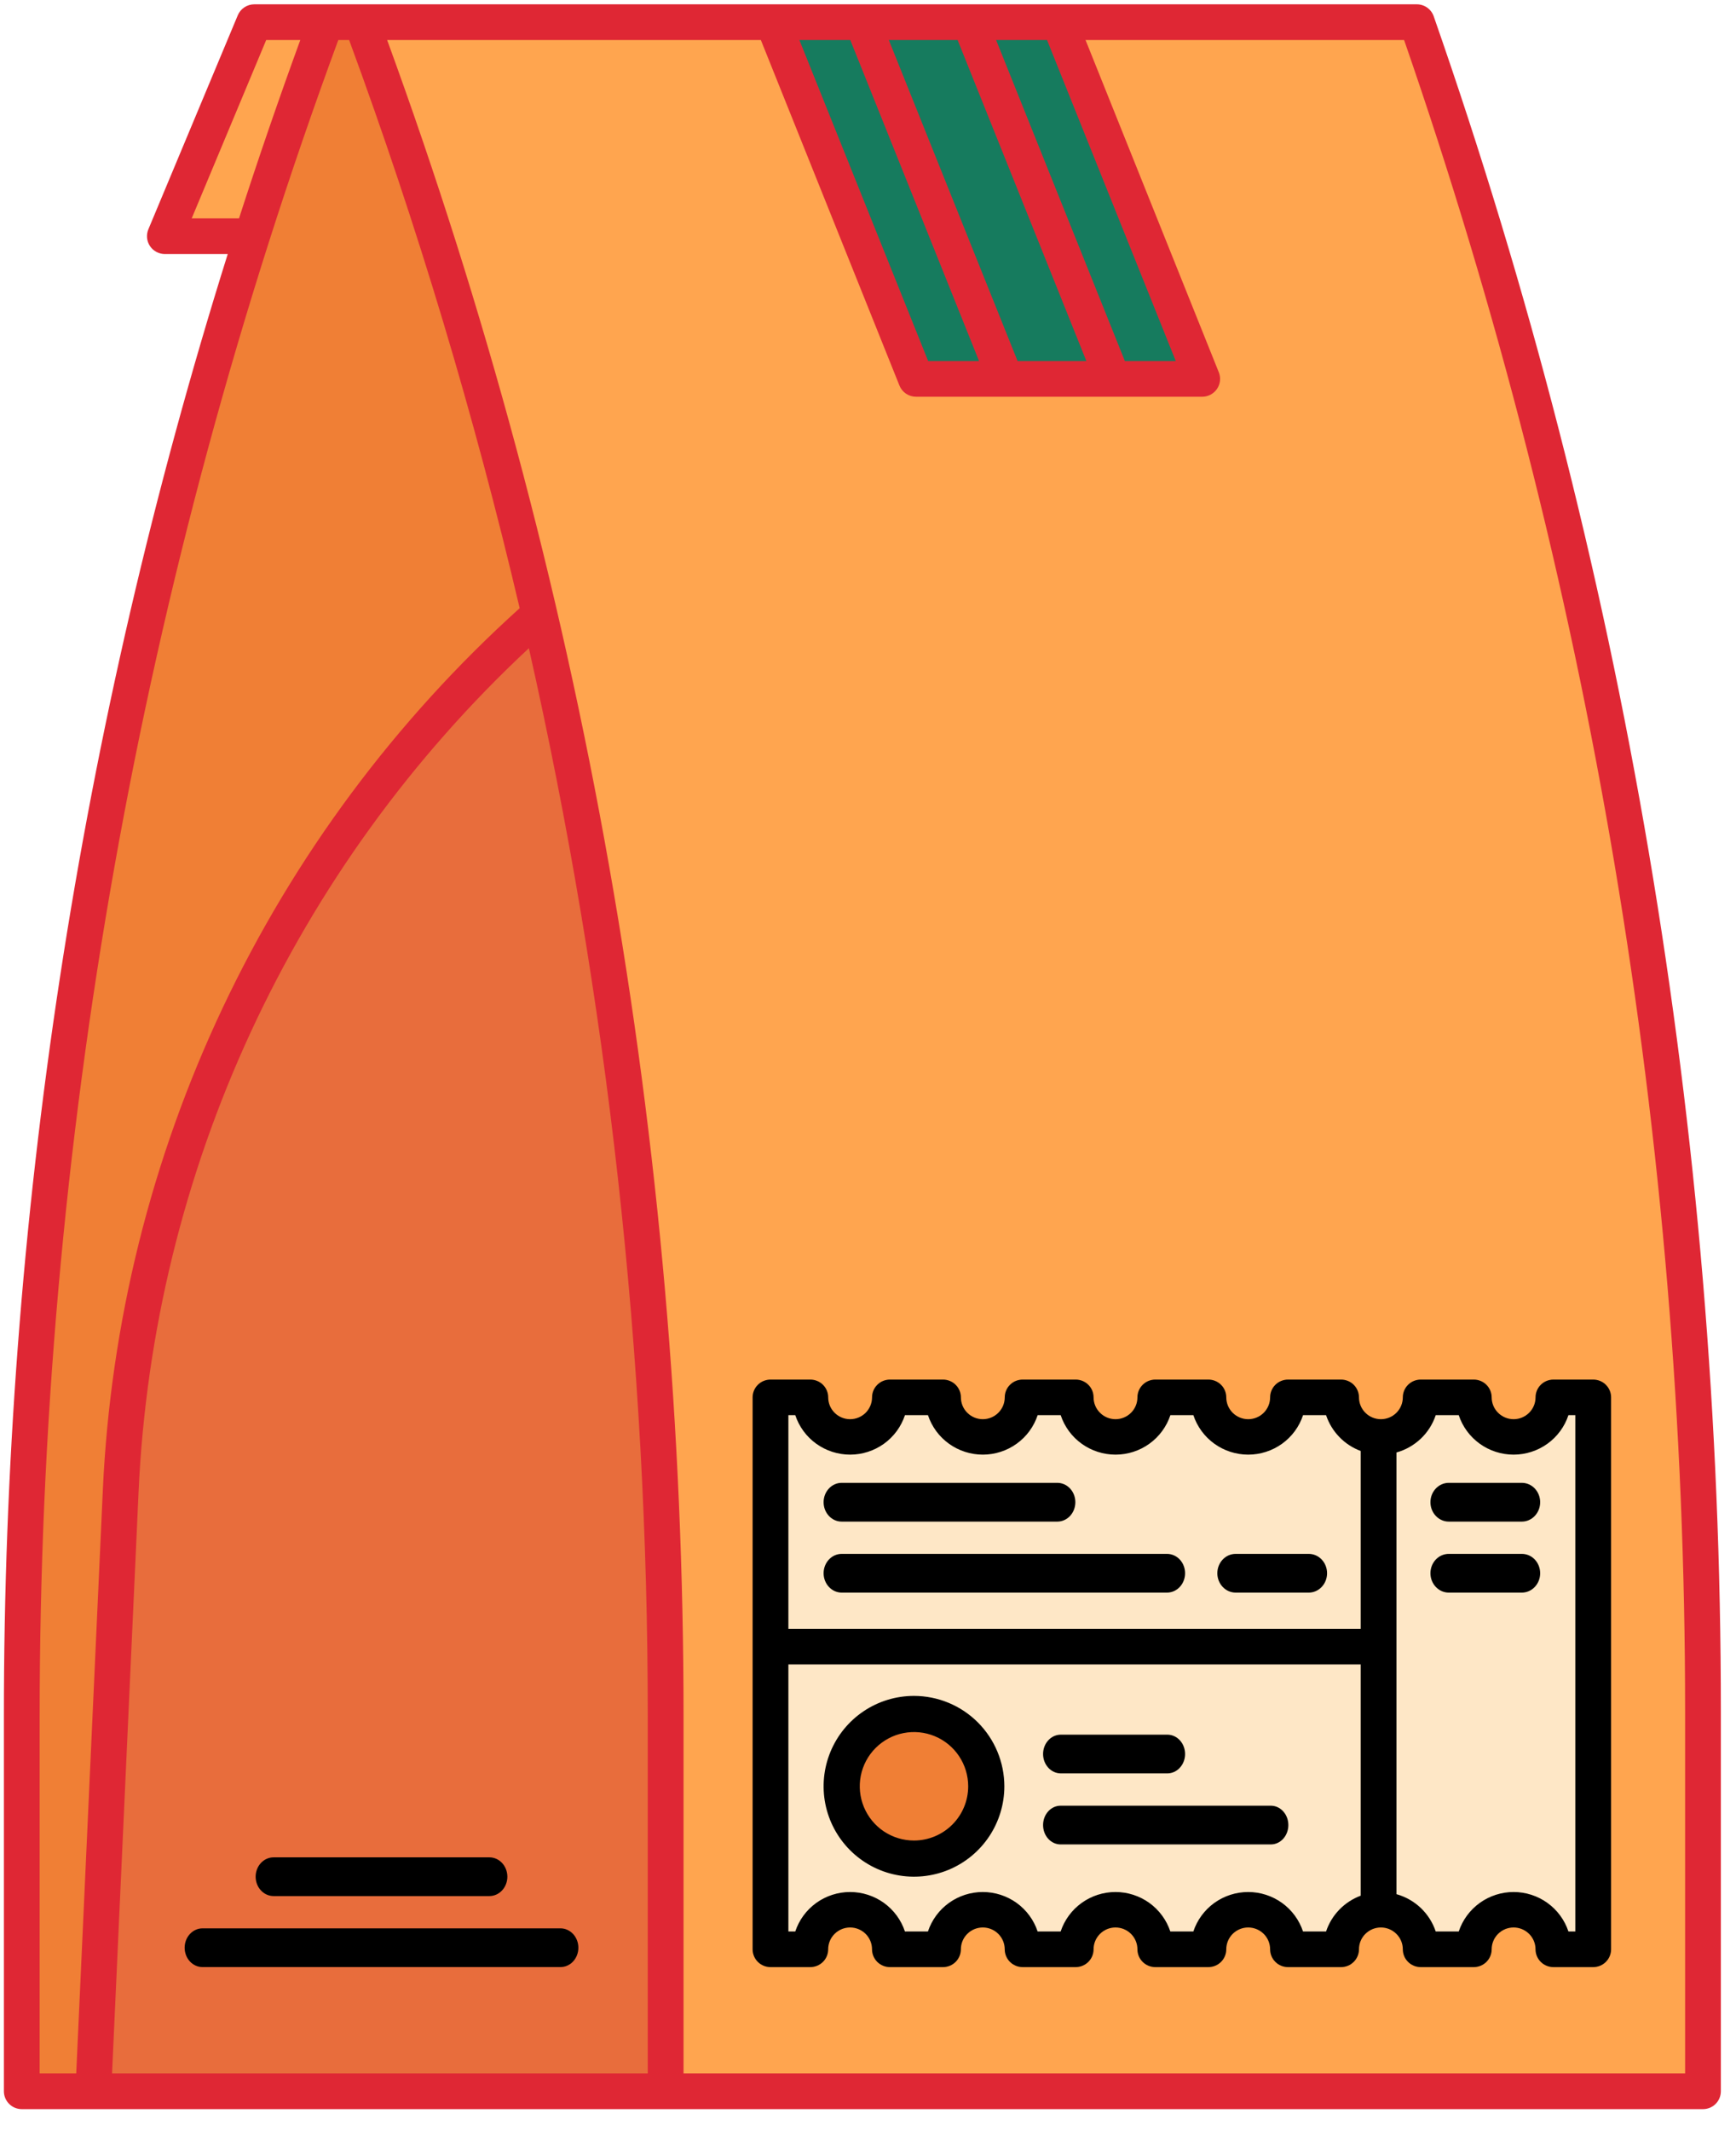
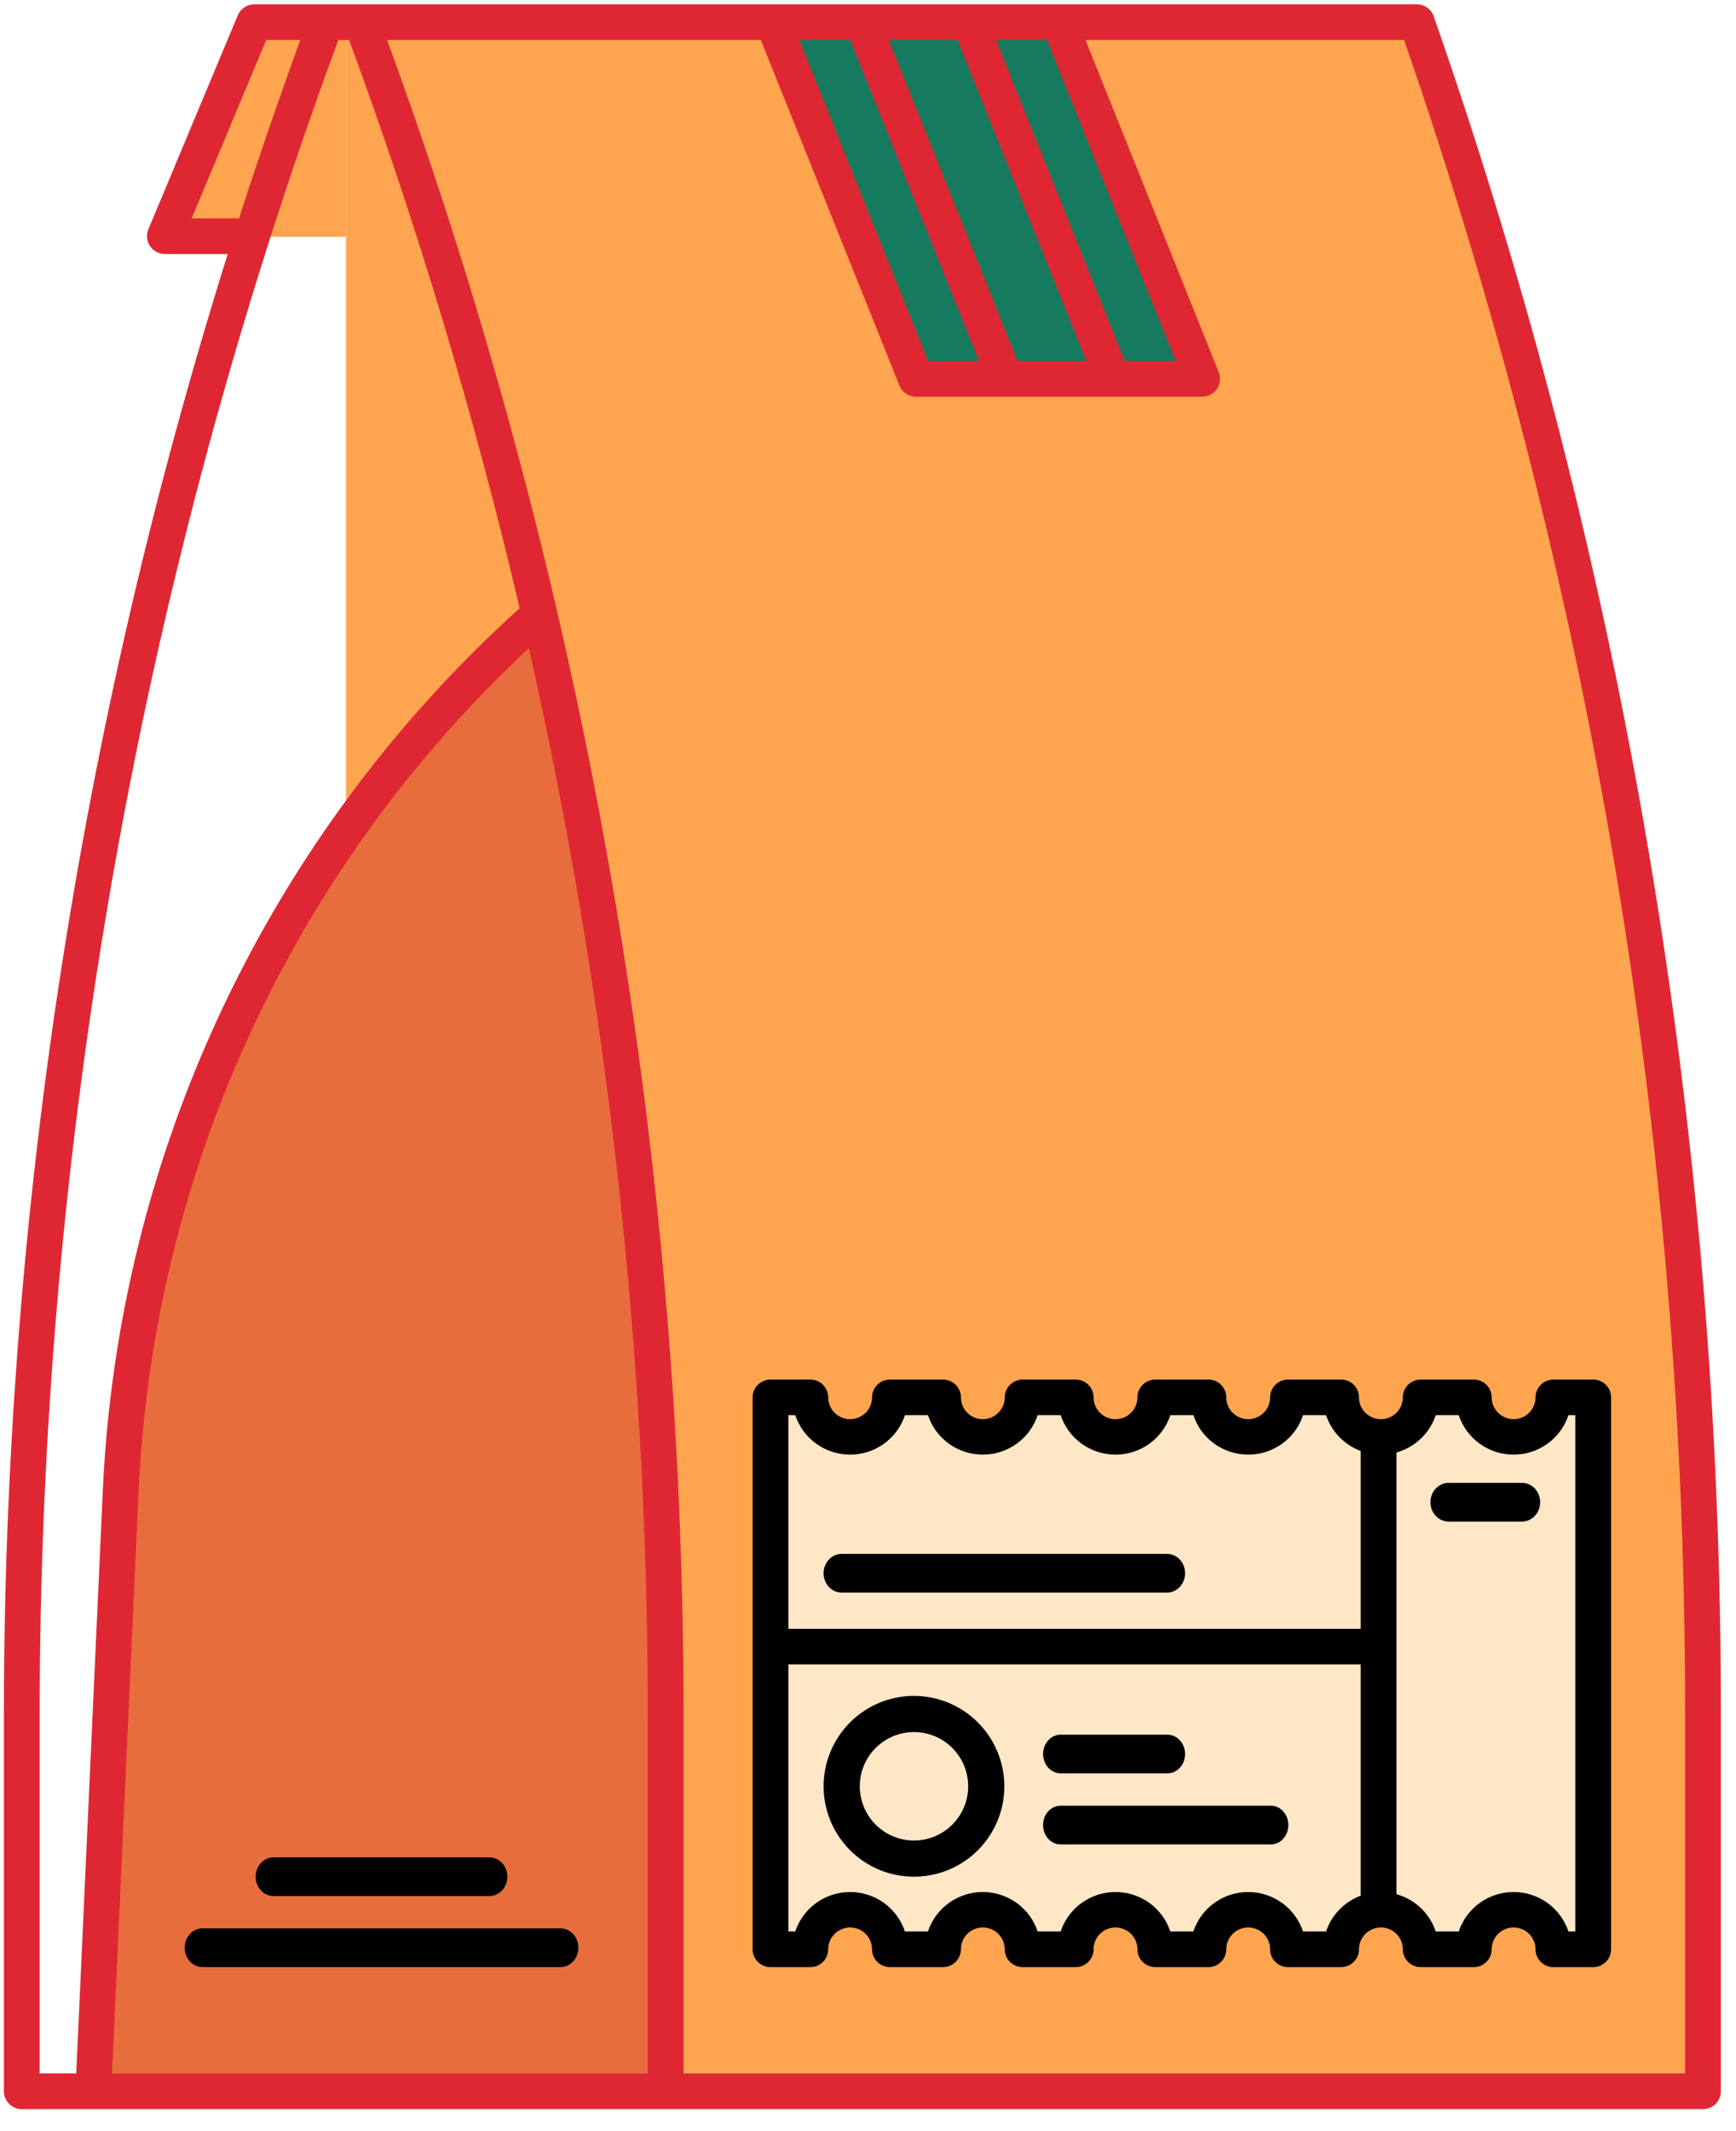
<svg xmlns="http://www.w3.org/2000/svg" width="66" height="81" viewBox="0 0 66 81" fill="none">
  <path d="M9.721 0.9L13.156 0.9V8.999H6.285L9.721 0.9Z" fill="#FFA54F" />
  <path d="M13.156 79.428H64.69V65.011C64.69 43.185 61.023 21.515 53.841 0.9L13.156 0.9L13.156 79.428Z" fill="#FFA54F" />
-   <path d="M25.423 65.239V79.428H0.883L0.883 65.239C0.882 43.281 4.805 21.497 12.471 0.9L13.834 0.9C16.479 8.005 18.682 15.265 20.431 22.638C20.493 22.885 20.55 23.134 20.608 23.381C20.666 23.633 20.726 23.885 20.782 24.137C23.867 37.623 25.423 51.409 25.423 65.239Z" fill="#F07F35" />
  <path d="M25.422 65.263V79.427H3.582L4.626 56.692C4.915 50.38 6.478 44.189 9.222 38.484C11.965 32.78 15.835 27.677 20.602 23.477C23.805 37.179 25.423 51.198 25.422 65.263Z" fill="#E86D3C" />
  <path d="M36.887 0.9L42.356 14.397H38.254L32.785 0.9L36.887 0.9Z" fill="#167B5E" />
  <path d="M40.261 0.9L45.546 14.397H42.242L36.957 0.9L40.261 0.9Z" fill="#167B5E" />
  <path d="M32.749 0.9L38.186 14.397H34.788L29.352 0.9L32.749 0.9Z" fill="#167B5E" />
-   <path d="M60.517 52.925V74.029H59.01C59.01 73.627 58.851 73.242 58.568 72.957C58.285 72.673 57.901 72.513 57.501 72.513C57.101 72.513 56.718 72.673 56.435 72.957C56.152 73.242 55.993 73.627 55.993 74.029H53.983C53.982 73.733 53.895 73.443 53.732 73.196C53.568 72.949 53.336 72.756 53.065 72.64C52.878 72.56 52.678 72.519 52.475 72.519C52.206 72.519 51.942 72.591 51.709 72.727C51.483 72.86 51.296 73.05 51.165 73.279C51.035 73.507 50.966 73.766 50.966 74.029H48.955C48.955 73.627 48.797 73.242 48.514 72.958C48.231 72.674 47.848 72.514 47.448 72.514C47.048 72.514 46.665 72.674 46.382 72.958C46.099 73.242 45.941 73.627 45.941 74.029H43.928C43.928 73.627 43.77 73.242 43.487 72.958C43.204 72.674 42.821 72.514 42.421 72.514C42.021 72.514 41.638 72.674 41.355 72.958C41.072 73.242 40.913 73.627 40.913 74.029H38.903C38.903 73.627 38.744 73.242 38.461 72.957C38.178 72.673 37.794 72.513 37.395 72.513C36.995 72.513 36.611 72.673 36.328 72.957C36.045 73.242 35.886 73.627 35.886 74.029H33.876C33.876 73.627 33.717 73.242 33.434 72.957C33.151 72.673 32.767 72.513 32.367 72.513C31.967 72.513 31.584 72.673 31.301 72.957C31.018 73.242 30.859 73.627 30.859 74.029H29.352V52.925H30.859C30.859 53.327 31.018 53.712 31.301 53.996C31.584 54.281 31.967 54.44 32.367 54.44C32.767 54.44 33.151 54.281 33.434 53.996C33.717 53.712 33.876 53.327 33.876 52.925H35.886C35.886 53.327 36.045 53.712 36.328 53.996C36.611 54.281 36.995 54.44 37.395 54.44C37.794 54.44 38.178 54.281 38.461 53.996C38.744 53.712 38.903 53.327 38.903 52.925H40.913C40.913 53.327 41.072 53.712 41.355 53.996C41.638 54.28 42.021 54.44 42.421 54.44C42.821 54.44 43.204 54.28 43.487 53.996C43.77 53.712 43.928 53.327 43.928 52.925H45.941C45.941 53.327 46.099 53.712 46.382 53.996C46.665 54.28 47.048 54.44 47.448 54.44C47.848 54.44 48.231 54.28 48.514 53.996C48.797 53.712 48.955 53.327 48.955 52.925H50.966C50.966 53.188 51.035 53.447 51.165 53.675C51.296 53.904 51.483 54.094 51.709 54.227C51.942 54.363 52.206 54.435 52.475 54.434C52.678 54.435 52.878 54.394 53.065 54.314C53.336 54.198 53.568 54.005 53.732 53.758C53.895 53.511 53.982 53.221 53.983 52.925H55.993C55.993 53.327 56.152 53.712 56.435 53.996C56.718 54.281 57.101 54.44 57.501 54.44C57.901 54.44 58.285 54.281 58.568 53.996C58.851 53.712 59.01 53.327 59.01 52.925H60.517Z" fill="#FEE7C6" />
-   <path d="M34.75 70.593C36.241 70.593 37.45 69.385 37.45 67.894C37.45 66.403 36.241 65.194 34.75 65.194C33.259 65.194 32.051 66.403 32.051 67.894C32.051 69.385 33.259 70.593 34.75 70.593Z" fill="#F07F35" />
+   <path d="M60.517 52.925V74.029H59.01C59.01 73.627 58.851 73.242 58.568 72.957C58.285 72.673 57.901 72.513 57.501 72.513C57.101 72.513 56.718 72.673 56.435 72.957C56.152 73.242 55.993 73.627 55.993 74.029H53.983C53.982 73.733 53.895 73.443 53.732 73.196C53.568 72.949 53.336 72.756 53.065 72.64C52.878 72.56 52.678 72.519 52.475 72.519C52.206 72.519 51.942 72.591 51.709 72.727C51.483 72.86 51.296 73.05 51.165 73.279C51.035 73.507 50.966 73.766 50.966 74.029H48.955C48.955 73.627 48.797 73.242 48.514 72.958C48.231 72.674 47.848 72.514 47.448 72.514C47.048 72.514 46.665 72.674 46.382 72.958C46.099 73.242 45.941 73.627 45.941 74.029H43.928C43.928 73.627 43.77 73.242 43.487 72.958C43.204 72.674 42.821 72.514 42.421 72.514C42.021 72.514 41.638 72.674 41.355 72.958C41.072 73.242 40.913 73.627 40.913 74.029H38.903C38.903 73.627 38.744 73.242 38.461 72.957C38.178 72.673 37.794 72.513 37.395 72.513C36.995 72.513 36.611 72.673 36.328 72.957C36.045 73.242 35.886 73.627 35.886 74.029H33.876C33.876 73.627 33.717 73.242 33.434 72.957C33.151 72.673 32.767 72.513 32.367 72.513C31.967 72.513 31.584 72.673 31.301 72.957C31.018 73.242 30.859 73.627 30.859 74.029H29.352V52.925H30.859C30.859 53.327 31.018 53.712 31.301 53.996C31.584 54.281 31.967 54.44 32.367 54.44C33.717 53.712 33.876 53.327 33.876 52.925H35.886C35.886 53.327 36.045 53.712 36.328 53.996C36.611 54.281 36.995 54.44 37.395 54.44C37.794 54.44 38.178 54.281 38.461 53.996C38.744 53.712 38.903 53.327 38.903 52.925H40.913C40.913 53.327 41.072 53.712 41.355 53.996C41.638 54.28 42.021 54.44 42.421 54.44C42.821 54.44 43.204 54.28 43.487 53.996C43.77 53.712 43.928 53.327 43.928 52.925H45.941C45.941 53.327 46.099 53.712 46.382 53.996C46.665 54.28 47.048 54.44 47.448 54.44C47.848 54.44 48.231 54.28 48.514 53.996C48.797 53.712 48.955 53.327 48.955 52.925H50.966C50.966 53.188 51.035 53.447 51.165 53.675C51.296 53.904 51.483 54.094 51.709 54.227C51.942 54.363 52.206 54.435 52.475 54.434C52.678 54.435 52.878 54.394 53.065 54.314C53.336 54.198 53.568 54.005 53.732 53.758C53.895 53.511 53.982 53.221 53.983 52.925H55.993C55.993 53.327 56.152 53.712 56.435 53.996C56.718 54.281 57.101 54.44 57.501 54.44C57.901 54.44 58.285 54.281 58.568 53.996C58.851 53.712 59.01 53.327 59.01 52.925H60.517Z" fill="#FEE7C6" />
  <path d="M53.865 0.164L9.668 0.164C9.534 0.164 9.402 0.204 9.291 0.278C9.179 0.352 9.092 0.458 9.04 0.581L5.64 8.717C5.597 8.82 5.581 8.932 5.591 9.043C5.602 9.154 5.64 9.261 5.702 9.354C5.764 9.447 5.849 9.523 5.947 9.575C6.046 9.628 6.156 9.656 6.268 9.656H8.658C3.008 27.658 0.138 46.413 0.148 65.276L0.148 79.486C0.148 79.666 0.22 79.838 0.348 79.966C0.475 80.093 0.648 80.164 0.828 80.164H64.745C64.925 80.164 65.098 80.093 65.225 79.966C65.353 79.838 65.424 79.666 65.424 79.486V65.048C65.433 43.113 61.743 21.333 54.507 0.619C54.461 0.486 54.374 0.371 54.259 0.289C54.144 0.208 54.006 0.164 53.865 0.164ZM38.687 13.723L33.791 1.52L36.406 1.52L41.302 13.723H38.687ZM42.766 13.723L37.87 1.52L39.806 1.52L44.701 13.723H42.766ZM32.326 1.52L37.222 13.723H35.287L30.391 1.52L32.326 1.52ZM7.288 8.3L10.121 1.52H11.417C10.597 3.769 9.82 6.028 9.087 8.3H7.288ZM1.508 65.276C1.496 43.523 5.339 21.939 12.862 1.52H13.273C15.872 8.581 18.037 15.793 19.757 23.116C15.025 27.384 11.189 32.545 8.469 38.3C5.748 44.056 4.199 50.291 3.909 56.647L2.898 78.808H1.508L1.508 65.276ZM4.26 78.808L5.268 56.708C5.823 44.495 11.149 32.984 20.107 24.637C23.117 37.975 24.633 51.605 24.627 65.276V78.808H4.26ZM64.065 78.808H25.987V65.276C25.998 43.531 22.184 21.952 14.718 1.52L28.926 1.52L34.195 14.653C34.245 14.779 34.333 14.887 34.445 14.963C34.558 15.039 34.691 15.079 34.826 15.079H45.706C45.817 15.079 45.926 15.052 46.024 15C46.123 14.948 46.206 14.873 46.269 14.781C46.331 14.69 46.37 14.584 46.382 14.474C46.394 14.364 46.378 14.252 46.337 14.15L41.27 1.52L53.381 1.52C60.462 21.956 64.073 43.427 64.065 65.048V78.808Z" fill="#DF2734" />
  <path d="M56.711 53.111C56.711 52.932 56.639 52.76 56.512 52.633C56.384 52.506 56.211 52.435 56.031 52.435H54.013C53.833 52.435 53.66 52.506 53.532 52.633C53.405 52.76 53.333 52.932 53.333 53.111C53.333 53.331 53.245 53.542 53.089 53.698C52.933 53.853 52.721 53.941 52.5 53.941C52.279 53.941 52.066 53.853 51.91 53.698C51.754 53.542 51.666 53.331 51.666 53.111C51.666 52.932 51.594 52.76 51.467 52.633C51.339 52.506 51.166 52.435 50.986 52.435H48.968C48.788 52.435 48.615 52.506 48.487 52.633C48.36 52.76 48.288 52.932 48.288 53.111C48.288 53.331 48.2 53.542 48.044 53.698C47.888 53.853 47.676 53.941 47.455 53.941C47.234 53.941 47.022 53.853 46.865 53.698C46.709 53.542 46.621 53.331 46.621 53.111C46.621 52.932 46.55 52.76 46.422 52.633C46.295 52.506 46.122 52.435 45.941 52.435H43.923C43.743 52.435 43.57 52.506 43.442 52.633C43.315 52.76 43.243 52.932 43.243 53.111C43.243 53.331 43.156 53.542 42.999 53.698C42.843 53.853 42.631 53.941 42.41 53.941C42.189 53.941 41.977 53.853 41.821 53.698C41.664 53.542 41.576 53.331 41.576 53.111C41.576 52.932 41.505 52.76 41.377 52.633C41.25 52.506 41.077 52.435 40.896 52.435H38.879C38.698 52.435 38.525 52.506 38.398 52.633C38.27 52.76 38.199 52.932 38.199 53.111C38.199 53.331 38.111 53.542 37.954 53.698C37.798 53.853 37.586 53.941 37.365 53.941C37.144 53.941 36.932 53.853 36.776 53.698C36.619 53.542 36.532 53.331 36.532 53.111C36.532 52.932 36.46 52.76 36.332 52.633C36.205 52.506 36.032 52.435 35.852 52.435H33.834C33.653 52.435 33.48 52.506 33.353 52.633C33.225 52.76 33.154 52.932 33.154 53.111C33.154 53.331 33.066 53.542 32.91 53.698C32.753 53.853 32.541 53.941 32.32 53.941C32.099 53.941 31.887 53.853 31.731 53.698C31.574 53.542 31.487 53.331 31.487 53.111C31.487 52.932 31.415 52.76 31.288 52.633C31.16 52.506 30.987 52.435 30.807 52.435H29.293C29.113 52.435 28.94 52.506 28.812 52.633C28.685 52.76 28.613 52.932 28.613 53.111L28.613 74.089C28.613 74.269 28.685 74.441 28.812 74.568C28.94 74.695 29.113 74.766 29.293 74.766H30.806C30.986 74.766 31.159 74.695 31.287 74.568C31.415 74.441 31.486 74.269 31.486 74.089C31.486 73.869 31.574 73.658 31.73 73.503C31.887 73.347 32.099 73.26 32.32 73.26C32.541 73.26 32.753 73.347 32.909 73.503C33.065 73.658 33.153 73.869 33.153 74.089C33.153 74.269 33.225 74.441 33.352 74.568C33.48 74.695 33.653 74.766 33.833 74.766H35.851C36.031 74.766 36.204 74.695 36.332 74.568C36.459 74.441 36.531 74.269 36.531 74.089C36.531 73.869 36.619 73.658 36.775 73.503C36.931 73.347 37.144 73.26 37.364 73.26C37.586 73.26 37.798 73.347 37.954 73.503C38.11 73.658 38.198 73.869 38.198 74.089C38.198 74.269 38.27 74.441 38.397 74.568C38.525 74.695 38.698 74.766 38.878 74.766H40.896C41.076 74.766 41.249 74.695 41.377 74.568C41.504 74.441 41.576 74.269 41.576 74.089C41.576 73.869 41.664 73.658 41.82 73.503C41.976 73.347 42.188 73.26 42.409 73.26C42.63 73.26 42.842 73.347 42.999 73.503C43.155 73.658 43.243 73.869 43.243 74.089C43.243 74.269 43.314 74.441 43.442 74.568C43.569 74.695 43.742 74.766 43.923 74.766H45.941C46.121 74.766 46.294 74.695 46.422 74.568C46.549 74.441 46.621 74.269 46.621 74.089C46.621 73.869 46.709 73.658 46.865 73.503C47.021 73.347 47.233 73.26 47.454 73.26C47.675 73.26 47.887 73.347 48.044 73.503C48.2 73.658 48.288 73.869 48.288 74.089C48.288 74.269 48.359 74.441 48.487 74.568C48.614 74.695 48.787 74.766 48.968 74.766H50.986C51.166 74.766 51.339 74.695 51.466 74.568C51.594 74.441 51.666 74.269 51.666 74.089C51.666 73.869 51.753 73.658 51.91 73.503C52.066 73.347 52.278 73.26 52.499 73.26C52.72 73.26 52.932 73.347 53.088 73.503C53.245 73.658 53.333 73.869 53.333 74.089C53.333 74.269 53.404 74.441 53.532 74.568C53.659 74.695 53.832 74.766 54.013 74.766H56.031C56.211 74.766 56.384 74.695 56.512 74.568C56.639 74.441 56.711 74.269 56.711 74.089C56.711 73.869 56.799 73.658 56.955 73.503C57.111 73.347 57.323 73.26 57.544 73.26C57.766 73.26 57.977 73.347 58.134 73.503C58.29 73.658 58.378 73.869 58.378 74.089C58.378 74.269 58.45 74.441 58.577 74.568C58.705 74.695 58.878 74.766 59.058 74.766H60.571C60.752 74.766 60.925 74.695 61.052 74.568C61.18 74.441 61.251 74.269 61.251 74.089V53.111C61.251 52.932 61.18 52.76 61.052 52.633C60.925 52.506 60.752 52.435 60.571 52.435H59.059C58.878 52.435 58.705 52.506 58.578 52.633C58.45 52.76 58.379 52.932 58.379 53.111C58.379 53.331 58.291 53.542 58.134 53.698C57.978 53.853 57.766 53.941 57.545 53.941C57.324 53.941 57.112 53.853 56.956 53.698C56.799 53.542 56.711 53.331 56.711 53.111H56.711ZM30.235 53.788C30.38 54.225 30.659 54.605 31.034 54.874C31.408 55.143 31.858 55.288 32.32 55.288C32.782 55.288 33.232 55.143 33.607 54.874C33.981 54.605 34.26 54.225 34.405 53.788H35.28C35.425 54.225 35.704 54.605 36.079 54.874C36.453 55.143 36.903 55.288 37.365 55.288C37.827 55.288 38.277 55.143 38.651 54.874C39.026 54.605 39.305 54.225 39.45 53.788H40.326C40.47 54.225 40.75 54.605 41.124 54.874C41.498 55.143 41.949 55.288 42.411 55.288C42.873 55.288 43.323 55.143 43.697 54.874C44.071 54.605 44.351 54.225 44.496 53.788H45.37C45.515 54.225 45.795 54.605 46.169 54.874C46.543 55.143 46.993 55.288 47.455 55.288C47.917 55.288 48.367 55.143 48.742 54.874C49.116 54.605 49.396 54.225 49.54 53.788H50.415C50.519 54.098 50.691 54.382 50.919 54.617C51.146 54.853 51.424 55.034 51.732 55.149V61.908H29.973V53.788H30.235ZM50.415 73.412H49.539C49.394 72.976 49.115 72.596 48.74 72.326C48.366 72.057 47.916 71.912 47.454 71.912C46.992 71.912 46.542 72.057 46.167 72.326C45.793 72.596 45.514 72.976 45.369 73.412H44.494C44.349 72.976 44.07 72.596 43.696 72.326C43.321 72.057 42.871 71.912 42.409 71.912C41.947 71.912 41.497 72.057 41.123 72.326C40.748 72.596 40.469 72.976 40.324 73.412H39.449C39.305 72.976 39.025 72.596 38.651 72.326C38.276 72.057 37.826 71.912 37.364 71.912C36.902 71.912 36.452 72.057 36.078 72.326C35.703 72.596 35.424 72.976 35.279 73.412H34.404C34.26 72.976 33.98 72.596 33.606 72.326C33.232 72.057 32.781 71.912 32.319 71.912C31.858 71.912 31.407 72.057 31.033 72.326C30.659 72.596 30.379 72.976 30.235 73.412H29.973V63.262H51.732V72.051C51.424 72.166 51.146 72.348 50.918 72.583C50.69 72.819 50.518 73.102 50.415 73.412ZM59.629 53.788H59.891V73.412H59.629C59.485 72.976 59.205 72.596 58.831 72.326C58.457 72.057 58.006 71.912 57.544 71.912C57.083 71.912 56.632 72.057 56.258 72.326C55.884 72.596 55.604 72.976 55.459 73.412H54.584C54.471 73.073 54.276 72.766 54.016 72.518C53.755 72.271 53.438 72.091 53.092 71.994V55.206C53.438 55.109 53.755 54.929 54.016 54.682C54.276 54.435 54.471 54.128 54.584 53.788H55.459C55.604 54.225 55.884 54.605 56.258 54.874C56.632 55.143 57.083 55.288 57.544 55.288C58.006 55.288 58.457 55.143 58.831 54.874C59.205 54.605 59.485 54.225 59.629 53.788Z" fill="black" />
-   <path d="M31.996 57.833H40.199C40.381 57.833 40.555 57.755 40.683 57.617C40.811 57.479 40.883 57.292 40.883 57.096C40.883 56.901 40.811 56.714 40.683 56.576C40.555 56.438 40.381 56.36 40.199 56.36H31.996C31.815 56.36 31.641 56.438 31.513 56.576C31.384 56.714 31.312 56.901 31.312 57.096C31.312 57.292 31.384 57.479 31.513 57.617C31.641 57.755 31.815 57.833 31.996 57.833Z" fill="black" />
  <path d="M32 60.532H44.368C44.55 60.532 44.725 60.454 44.854 60.316C44.982 60.178 45.055 59.991 45.055 59.796C45.055 59.6 44.982 59.413 44.854 59.275C44.725 59.137 44.55 59.06 44.368 59.06H32C31.817 59.06 31.643 59.137 31.514 59.275C31.385 59.413 31.312 59.6 31.312 59.796C31.312 59.991 31.385 60.178 31.514 60.316C31.643 60.454 31.817 60.532 32 60.532Z" fill="black" />
-   <path d="M46.977 60.532H49.758C49.942 60.532 50.119 60.454 50.249 60.316C50.38 60.178 50.453 59.991 50.453 59.796C50.453 59.6 50.38 59.413 50.249 59.275C50.119 59.137 49.942 59.06 49.758 59.06H46.977C46.792 59.06 46.615 59.137 46.485 59.275C46.355 59.413 46.281 59.6 46.281 59.796C46.281 59.991 46.355 60.178 46.485 60.316C46.615 60.454 46.792 60.532 46.977 60.532Z" fill="black" />
  <path d="M34.748 64.458C34.069 64.458 33.404 64.659 32.839 65.037C32.274 65.415 31.834 65.951 31.574 66.579C31.314 67.207 31.246 67.897 31.378 68.564C31.511 69.23 31.838 69.842 32.319 70.323C32.799 70.803 33.411 71.131 34.078 71.263C34.744 71.396 35.435 71.328 36.063 71.068C36.691 70.808 37.227 70.367 37.605 69.802C37.982 69.237 38.184 68.573 38.184 67.894C38.183 66.983 37.82 66.109 37.176 65.465C36.532 64.821 35.659 64.459 34.748 64.458ZM34.748 69.955C34.34 69.955 33.942 69.834 33.603 69.608C33.264 69.381 33 69.059 32.844 68.682C32.688 68.306 32.647 67.891 32.726 67.491C32.806 67.092 33.002 66.724 33.291 66.436C33.579 66.148 33.946 65.951 34.346 65.872C34.746 65.792 35.16 65.833 35.537 65.989C35.914 66.145 36.236 66.409 36.462 66.748C36.688 67.087 36.809 67.486 36.809 67.894C36.809 68.44 36.592 68.964 36.205 69.35C35.819 69.737 35.295 69.954 34.748 69.955Z" fill="black" />
  <path d="M40.331 67.403H44.38C44.559 67.403 44.731 67.326 44.857 67.187C44.984 67.049 45.055 66.862 45.055 66.667C45.055 66.472 44.984 66.284 44.857 66.146C44.731 66.008 44.559 65.931 44.38 65.931H40.331C40.152 65.931 39.98 66.008 39.854 66.146C39.727 66.284 39.656 66.472 39.656 66.667C39.656 66.862 39.727 67.049 39.854 67.187C39.98 67.326 40.152 67.403 40.331 67.403Z" fill="black" />
  <path d="M48.315 68.631H40.322C40.146 68.631 39.976 68.708 39.851 68.847C39.726 68.984 39.656 69.172 39.656 69.367C39.656 69.562 39.726 69.75 39.851 69.888C39.976 70.026 40.146 70.103 40.322 70.103H48.315C48.492 70.103 48.661 70.026 48.786 69.888C48.911 69.75 48.981 69.562 48.981 69.367C48.981 69.172 48.911 68.984 48.786 68.847C48.661 68.708 48.492 68.631 48.315 68.631Z" fill="black" />
  <path d="M54.383 57.096C54.383 57.292 54.456 57.479 54.587 57.617C54.717 57.755 54.894 57.833 55.078 57.833H57.859C58.044 57.833 58.221 57.755 58.351 57.617C58.481 57.479 58.555 57.292 58.555 57.096C58.555 56.901 58.481 56.714 58.351 56.576C58.221 56.438 58.044 56.36 57.859 56.36H55.078C54.894 56.36 54.717 56.438 54.587 56.576C54.456 56.714 54.383 56.901 54.383 57.096Z" fill="black" />
-   <path d="M57.859 59.06H55.078C54.894 59.06 54.717 59.137 54.587 59.275C54.456 59.413 54.383 59.6 54.383 59.796C54.383 59.991 54.456 60.178 54.587 60.316C54.717 60.454 54.894 60.532 55.078 60.532H57.859C58.044 60.532 58.221 60.454 58.351 60.316C58.481 60.178 58.555 59.991 58.555 59.796C58.555 59.6 58.481 59.413 58.351 59.275C58.221 59.137 58.044 59.06 57.859 59.06Z" fill="black" />
  <path d="M10.402 72.066H18.606C18.787 72.066 18.961 71.989 19.089 71.85C19.217 71.713 19.289 71.525 19.289 71.33C19.289 71.135 19.217 70.947 19.089 70.809C18.961 70.671 18.787 70.594 18.606 70.594H10.402C10.221 70.594 10.047 70.671 9.919 70.809C9.791 70.947 9.719 71.135 9.719 71.33C9.719 71.525 9.791 71.713 9.919 71.85C10.047 71.989 10.221 72.066 10.402 72.066Z" fill="black" />
  <path d="M21.308 73.293H7.7C7.519 73.293 7.346 73.371 7.219 73.509C7.091 73.647 7.02 73.834 7.02 74.029C7.02 74.224 7.091 74.412 7.219 74.55C7.346 74.688 7.519 74.765 7.7 74.765H21.308C21.489 74.765 21.662 74.688 21.79 74.55C21.917 74.412 21.989 74.224 21.989 74.029C21.989 73.834 21.917 73.647 21.79 73.509C21.662 73.371 21.489 73.293 21.308 73.293Z" fill="black" />
</svg>